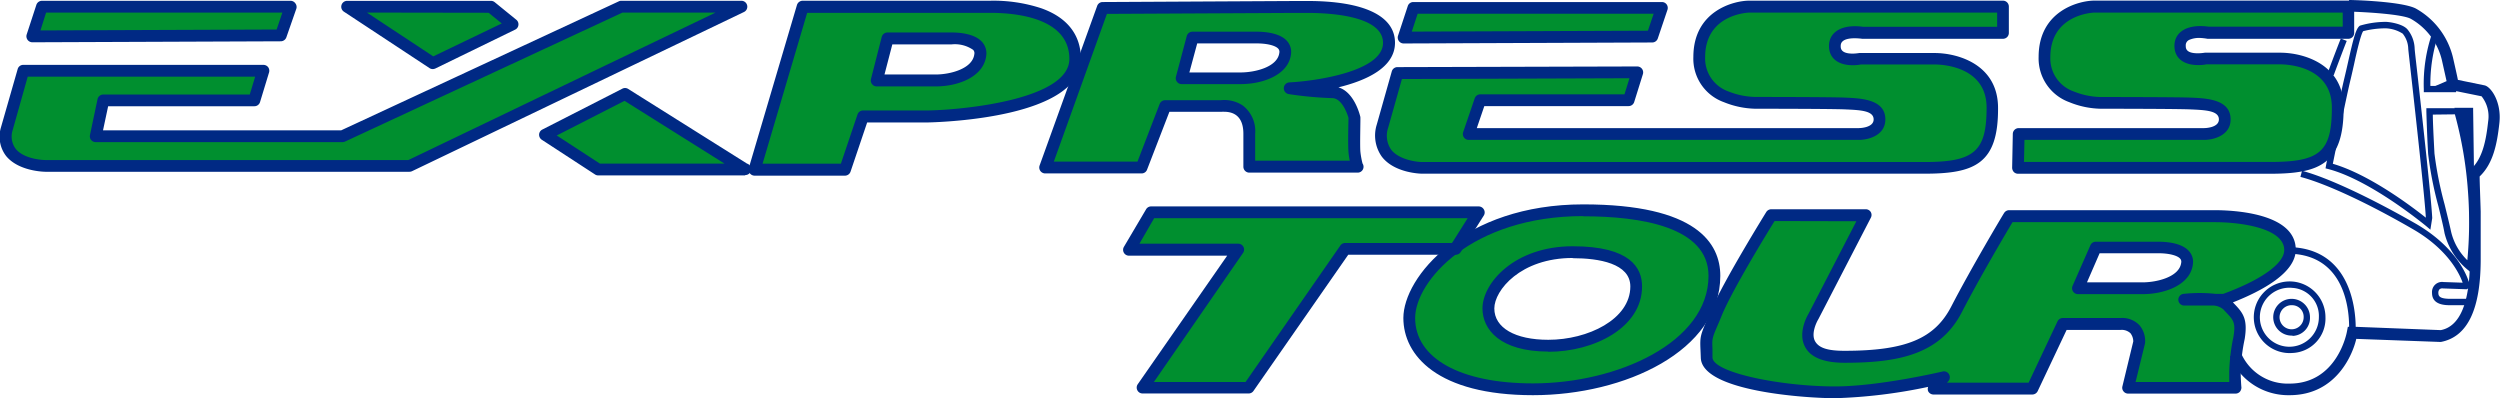
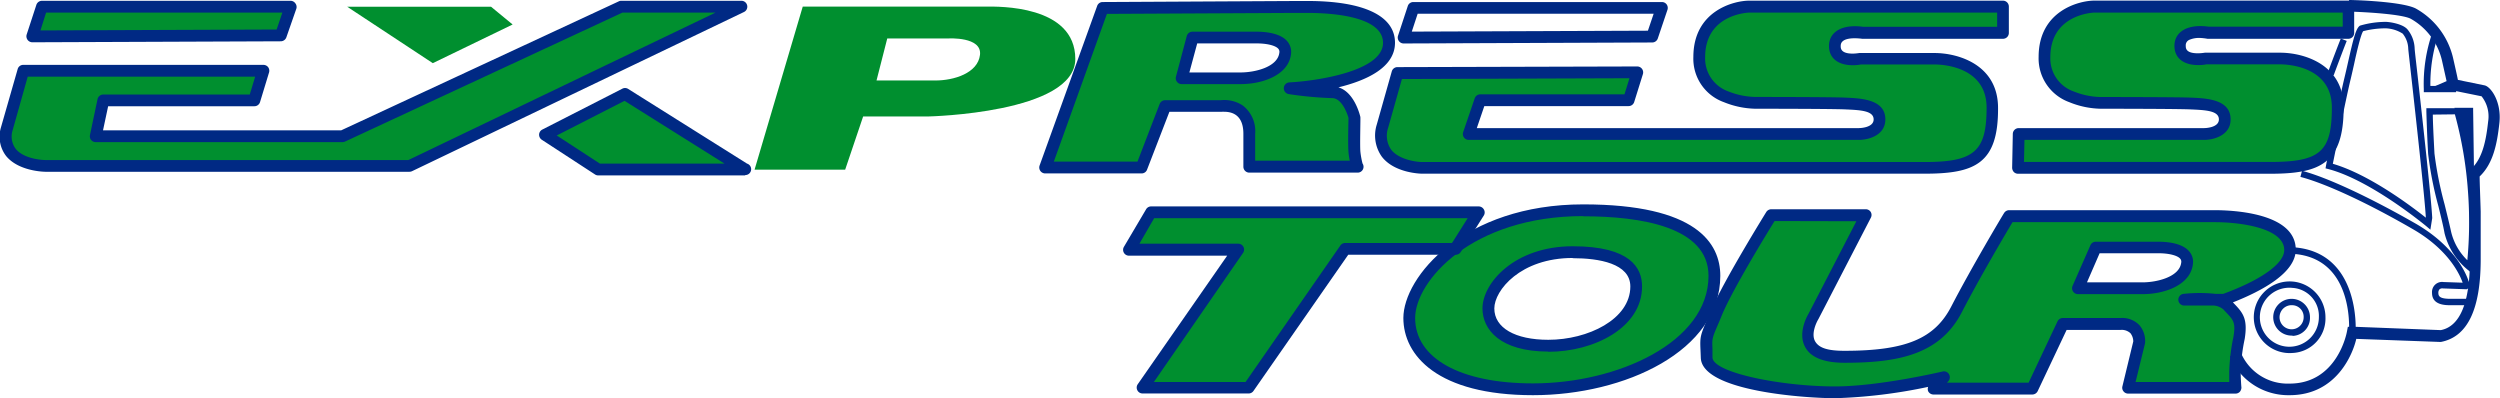
<svg xmlns="http://www.w3.org/2000/svg" viewBox="0 0 379.57 60.46">
  <defs>
    <style>.cls-1,.cls-2{fill:#008f2f;}.cls-1{fill-rule:evenodd;}.cls-3{fill:#002984;}</style>
  </defs>
  <title>Asset 14</title>
  <g id="Layer_2" data-name="Layer 2">
    <g id="Capa_1" data-name="Capa 1">
      <path class="cls-1" d="M318.2,37.6h9.06s5.12-.3,4.8,2.4-4,3.77-6.77,3.77h-9.8l2.71-6.17Zm-49.27-4.94h14.35L275.33,48s-3.81,6.12,4.75,6.12,14-1.42,17-7.25,7.95-14.1,7.95-14.1H335.9s11.77-.28,11.77,5.13c0,3.84-8.05,6.83-10,7.54h-6.09s5.16-.71,6.61.85,2.27,2,1.75,5a29,29,0,0,0-.62,5.13c0,1.14.11,2.42.11,2.42H323.11L324.76,52A2.54,2.54,0,0,0,322,49.17H313.2L308.56,59h-15l1.54-1.71s-9.59,2.28-16.51,2.28-19.4-1.7-19.5-5.27-.41-2.41,1.55-7,8.25-14.66,8.25-14.66Z" />
      <path class="cls-2" d="M240.38,32C223.05,32,214,42.2,214,48.31s6.19,10.82,18.79,10.82S260.3,53,260.3,41.91C260.3,37.93,257.72,32,240.38,32Zm-5.3,20.57c-6.09,0-9.09-2.46-9.09-5.66s4.39-8.55,12.79-8.55,9.64,3.12,9.64,5.21C248.42,49.32,241.18,52.52,235.08,52.52Z" />
      <polygon class="cls-2" points="171.41 37.93 174.72 32.23 224.46 32.23 220.95 37.78 204.23 37.78 189.58 58.85 173.48 58.85 188.03 37.93 171.41 37.93 171.41 37.93" />
      <polygon class="cls-2" points="42.63 5.38 44.1 1.01 6.38 1.01 4.9 5.52 42.63 5.38 42.63 5.38" />
      <path class="cls-2" d="M3.53,10.74H40l-1.37,4.5H15.69l-1.15,5.45H52L94.31,1h18.26L62.15,25.19H6.9s-7.16-.07-5.84-5.66l2.47-8.79Z" />
      <polygon class="cls-2" points="77.83 3.72 74.55 1.02 52.71 1.02 65.71 9.59 77.83 3.72 77.83 3.72" />
      <polygon class="cls-2" points="82.75 20.47 94.86 14.28 113.09 25.73 90.81 25.73 82.75 20.47 82.75 20.47" />
-       <polygon class="cls-2" points="250.85 5.55 252.32 1.2 214.59 1.2 213.11 5.7 250.85 5.55 250.85 5.55" />
      <path class="cls-2" d="M134.75,5.84H144s5.12-.31,4.79,2.49-4,3.89-6.76,3.89h-8.95l1.63-6.38ZM114.57,25.76h13.75l2.73-8.08H141s22.26-.49,22.26-8.73S151.45,1,149.82,1H121.88l-7.31,24.74Z" />
      <path class="cls-2" d="M181.05,5.71h9.28s5.13-.3,4.8,2.41-4,3.76-6.76,3.76h-9l1.63-6.17ZM167.42,1.2l-8.74,24.23h14.63l3.6-9.32h8.51s4.26-.61,4.26,4.21v5h16.39a12.15,12.15,0,0,1-.44-2.26c-.11-1.2,0-5.11,0-5.11S204.74,14,202.24,14a54.91,54.91,0,0,1-6.44-.6s15.06-.75,15.06-6.92-13.2-5.41-14.19-5.41l-29.25.15Z" />
      <path class="cls-2" d="M248.58,11l-1.31,4.24H224.72L223,20.35h59.25s3.14,0,3.14-2.22-3-2.32-5.25-2.42-13.58-.09-13.58-.09-8.54.1-8.54-6.95S264.78,1,265.59,1h38.53V5H282.73s-4.15-.71-4.15,2,3.93,1.91,3.93,1.91h11.25s8.75-.1,8.75,7.45-2.62,9.16-10.29,9.16H215.89s-7.52-.1-6-6.34l2.27-8L248.58,11Z" />
      <path class="cls-2" d="M306.5,20.35h28.15s3.13,0,3.13-2.22-3-2.32-5.25-2.41-13.57-.1-13.57-.1-8.54.1-8.54-6.95S317.21,1,318,1h38.53V5H335.16S331,4.24,331,7s3.94,1.91,3.94,1.91h11.24s8.75-.1,8.75,7.45-2.62,9.16-10.29,9.16H306.39l.11-5.13Z" />
      <path class="cls-3" d="M347.62,60a9.63,9.63,0,0,1-9.07-5.88l1.66-.6a7.72,7.72,0,0,0,7.41,4.72c7.17,0,8.66-7.57,8.71-7.9l.14-.72h1.23l12.88.5C373.47,49.57,375,46,375,39.49c0-2.17,0-5.34-.05-7.34s-.18-5.73-.18-5.73V26l.32-.28c1.82-1.54,2.37-4.41,2.68-7.28a4.9,4.9,0,0,0-1-3.82l-4.48-.91-2.76-.56,1.93-.83c-.11-.5-.31-1.39-.67-3A9.8,9.8,0,0,0,366,2.84c-1.29-.66-6.42-1-9.35-1.08l0-1.76c.82,0,8,.22,10.11,1.28A11.6,11.6,0,0,1,372.49,9c.34,1.49.56,2.47.69,3.13l4,.82c1,.16,2.65,2.52,2.3,5.71s-.94,6.17-3,8.13c0,1,.12,3.74.16,5.35,0,2,0,5.2,0,7.2,0,7.63-2,11.81-6.06,12.58l-12.83-.47C357.26,53.62,354.82,60,347.62,60Z" />
      <path class="cls-3" d="M348.07,53.59a5.44,5.44,0,1,1,5-5.43A5.23,5.23,0,0,1,348.07,53.59Zm0-9.88a4.48,4.48,0,1,0,4,4.45A4.27,4.27,0,0,0,348.07,43.71Zm0,7.24a2.79,2.79,0,1,1,2.65-2.79A2.73,2.73,0,0,1,348.07,51Zm0-4.61a1.83,1.83,0,1,0,1.69,1.82A1.76,1.76,0,0,0,348.07,46.34Zm9.58,4-1-.07c0-.45.67-11.05-8.43-11.72l.07-1C358.39,38.32,357.65,50.22,357.65,50.34Zm17.75-4h-3.32c-.78,0-2.83,0-2.83-1.86A1.53,1.53,0,0,1,371,42.82l2.9.1c-.41-1.17-2.09-5-7.63-8.17-6.92-4-13.26-6.92-17-7.89l.24-.93c3.8,1,10.23,4,17.22,8,6,3.46,7.72,7.63,8.1,8.84a1.19,1.19,0,0,1,.93,0,.73.73,0,0,1,.31.67A21.9,21.9,0,0,1,375.5,46Zm-4.57-2.56a.7.7,0,0,0-.44.14.78.78,0,0,0-.18.56c0,.56.32.89,1.87.89h2.57c.13-.49.32-1.22.4-1.69a2.3,2.3,0,0,0-.43.18l-.11.06-3.62-.13Zm4.46-2.32-.65-.52a10.52,10.52,0,0,1-3.49-5.53c-.19-1.09-.56-2.57-.94-4.13a54.35,54.35,0,0,1-1.55-7.92c-.18-3.08-.27-6.4-.27-6.43l0-.5h5l.1.34a59.75,59.75,0,0,1,2.16,12.46,56.87,56.87,0,0,1-.23,11.4ZM369.37,17.4c0,1,.12,3.54.25,5.91A54.68,54.68,0,0,0,371.15,31c.39,1.59.76,3.08,1,4.2a8.88,8.88,0,0,0,2.46,4.31,61.72,61.72,0,0,0,.11-10.26,60.18,60.18,0,0,0-2-11.89ZM369,34.87l-.65-.55c-.09-.07-8.37-6.95-14.84-8.65l-.43-.11.08-.45c0-.11,2.09-10.41,2.81-13.37.17-.7.34-1.45.51-2.21.84-3.73,1.23-5.28,1.84-5.64a14,14,0,0,1,3.85-.57h.06c.43,0,2.6.26,3.33,1.19a4.82,4.82,0,0,1,1.05,2.81c0,.26.18,1.75.42,3.89.75,6.74,2.14,19.28,2.25,21.9Zm-14.8-10c5.58,1.63,12.05,6.54,14.11,8.18-.11-2.48-1.49-15-2.24-21.72-.24-2.16-.41-3.65-.43-3.91a3.81,3.81,0,0,0-.84-2.31,5.11,5.11,0,0,0-2.62-.81,14,14,0,0,0-3.37.43c-.34.35-1,3.16-1.39,5-.17.76-.34,1.52-.51,2.23C356.27,14.56,354.6,22.85,354.19,24.86ZM372.9,14H368v-.48A23.81,23.81,0,0,1,369.28,5l.9.36A23.43,23.43,0,0,0,369,13.05h3v-.24l1,.07Zm-18.59-2.56-.91-.34s1.32-3.58,2-5.25l.9.36C355.63,7.89,354.32,11.42,354.31,11.46Z" />
      <polygon class="cls-3" points="375.49 16.61 375.49 16.37 372.65 16.37 375.14 25.89 375.62 25.83 375.49 16.61" />
      <path class="cls-3" d="M278.63,60.46c-4.27,0-20.24-1-20.4-6.14l-.05-1.25c-.09-2,0-2.2,1.15-4.89l.52-1.21c2-4.57,8.07-14.37,8.32-14.78a.91.91,0,0,1,.76-.42h14.35a.88.88,0,0,1,.76.43.9.9,0,0,1,0,.87l-7.95,15.37c-.37.61-1.12,2.28-.51,3.37s2.08,1.45,4.47,1.45c9.3,0,13.7-1.83,16.23-6.77,3-5.8,7.92-14.06,8-14.15a.9.9,0,0,1,.77-.43H336.2c2.9,0,12.36.43,12.36,6,0,3.47-5,6.21-9.54,8l.26.27c1.32,1.38,2,2.31,1.53,5.27a27.94,27.94,0,0,0-.61,5c0,1.1.1,2.34.11,2.35a1,1,0,0,1-.24.68.88.88,0,0,1-.65.28H323.11a.88.88,0,0,1-.7-.34.86.86,0,0,1-.17-.76l1.65-6.82h0a2.06,2.06,0,0,0-.43-1.25,1.94,1.94,0,0,0-1.49-.5h-8.2l-4.4,9.31a.92.92,0,0,1-.81.5h-15a.91.91,0,0,1-.82-.52,1,1,0,0,1,0-.64A78.92,78.92,0,0,1,278.63,60.46Zm-9.2-26.9c-1.21,1.95-6.25,10.19-7.93,14.12L261,48.9c-1.07,2.46-1.07,2.46-1,4.09l0,1.28c.07,2.33,10.47,4.4,18.61,4.4,6.73,0,16.21-2.24,16.31-2.26a.88.88,0,0,1,1,.42.91.91,0,0,1-.11,1.05l-.2.22H308l4.39-9.31a.91.91,0,0,1,.81-.51H322a3.6,3.6,0,0,1,2.83,1.1,3.7,3.7,0,0,1,.85,2.73L324.24,58h14.22c0-.45,0-1,0-1.53a29.39,29.39,0,0,1,.63-5.28c.38-2.21,0-2.59-1.06-3.72l-.47-.5a2.59,2.59,0,0,0-1.44-.58h-4.51a.89.89,0,0,1-.12-1.77,23.25,23.25,0,0,1,4.95,0h1.1c5.81-2.13,9.27-4.62,9.27-6.65,0-3.35-6.64-4.24-10.57-4.24H305.56c-1.06,1.77-5.1,8.62-7.66,13.6-3.29,6.43-9.51,7.75-17.82,7.75-3.13,0-5.16-.8-6-2.38-1.23-2.23.46-5,.53-5.11l7.24-14Zm55.86,11.1h-9.8a.9.9,0,0,1-.82-1.25l2.71-6.17a.88.88,0,0,1,.82-.54h9.5c1.26,0,3.55.18,4.64,1.42a2.41,2.41,0,0,1,.6,2C332.57,43.24,328.72,44.66,325.29,44.66Zm-8.43-1.79h8.43c2.14,0,5.62-.8,5.88-3a.7.7,0,0,0-.16-.6c-.44-.5-1.74-.82-3.31-.82h-8.92Z" />
      <path class="cls-3" d="M4.9,6.42a.91.91,0,0,1-.85-1.18L5.52.74A.9.9,0,0,1,6.38.12H44.11a.89.89,0,0,1,.72.37A.9.9,0,0,1,45,1.3L43.48,5.66a.91.91,0,0,1-.84.61L4.9,6.42ZM7,1.91,6.14,4.62,42,4.48l.87-2.57Z" />
      <path class="cls-3" d="M62.15,26.08H6.9c-.17,0-4.11-.06-6-2.43a4.85,4.85,0,0,1-.75-4.33L2.68,10.5a.87.87,0,0,1,.85-.65H40a.9.9,0,0,1,.72.36.92.92,0,0,1,.13.79l-1.37,4.5a.89.89,0,0,1-.85.63H16.42l-.78,3.66H51.8L93.94.21a.78.78,0,0,1,.37-.09h18.26a.89.89,0,0,1,.87.7.89.89,0,0,1-.48,1L62.54,26A1,1,0,0,1,62.15,26.08ZM4.21,11.64,1.92,19.77a3.13,3.13,0,0,0,.43,2.78C3.45,24,6,24.29,6.91,24.3H62L108.64,1.91H94.51L52.37,21.5a1,1,0,0,1-.37.08H14.54a.89.89,0,0,1-.88-1.08l1.15-5.45a.9.9,0,0,1,.88-.7H37.92l.82-2.71Z" />
-       <path class="cls-3" d="M65.71,10.49a.89.89,0,0,1-.5-.15l-13-8.57a.89.89,0,0,1-.36-1,.89.89,0,0,1,.85-.64H74.55a.91.91,0,0,1,.57.21L78.39,3a.89.89,0,0,1,.32.8.87.87,0,0,1-.5.7L66.1,10.4A1.1,1.1,0,0,1,65.71,10.49Zm-10-8.58L65.78,8.56l10.4-5-2-1.62Z" />
      <path class="cls-3" d="M113.14,26.63H90.82a.84.84,0,0,1-.49-.15l-8.07-5.26a.92.92,0,0,1-.41-.8.9.9,0,0,1,.49-.75l12.12-6.19a.89.89,0,0,1,.88,0l18.08,11.36a.89.89,0,0,1-.28,1.74ZM91.08,24.84H110L94.82,15.31,84.53,20.57Z" />
      <path class="cls-3" d="M213.11,6.6a.9.9,0,0,1-.85-1.18l1.48-4.5a.88.88,0,0,1,.85-.61h37.73a.88.88,0,0,1,.73.37.91.91,0,0,1,.12.8L251.7,5.84a.9.9,0,0,1-.85.61l-37.73.15Zm2.13-4.51-.89,2.71,35.85-.14.87-2.57Z" />
-       <path class="cls-3" d="M128.32,26.67H114.57a.91.91,0,0,1-.73-.37.92.92,0,0,1-.15-.8L121,.76a.92.92,0,0,1,.88-.65h28.43a23.29,23.29,0,0,1,7.8,1.15c3.95,1.4,6,4.06,6,7.69,0,8.87-20.78,9.58-23.15,9.64h-9.3l-2.52,7.46A.9.9,0,0,1,128.32,26.67Zm-12.54-1.82h11.89l2.52-7.46a.9.9,0,0,1,.86-.62H141c5.93-.13,21.36-1.8,21.36-7.82s-7.54-7-12-7H122.55Zm26.29-11.73h-8.95a.89.89,0,0,1-.72-.35.91.91,0,0,1-.16-.78l1.63-6.38a.92.92,0,0,1,.88-.68h9.73c1.25,0,3.52.19,4.63,1.44a2.59,2.59,0,0,1,.63,2.07C149.36,11.66,145.5,13.12,142.07,13.12Zm-7.78-1.81h7.78c2.13,0,5.6-.84,5.86-3.09a.72.72,0,0,0-.18-.65,4.88,4.88,0,0,0-3.27-.83h-9Z" />
      <path class="cls-3" d="M173.31,26.33H158.68a.9.9,0,0,1-.84-1.2L166.58.9a.88.88,0,0,1,.83-.59L197,.15c.33,0,.86,0,1.51,0,8.57,0,13.29,2.26,13.29,6.34,0,3.79-4.4,5.75-8.59,6.77,2.46.74,3.29,4.32,3.33,4.49s-.08,4.09,0,5.23a12.34,12.34,0,0,0,.33,1.84.89.89,0,0,1-.76,1.39H189.68a.9.9,0,0,1-.9-.9v-5c0-2.76-1.58-3.34-2.91-3.34a1.41,1.41,0,0,0-.32,0h-8l-3.38,8.75A.88.88,0,0,1,173.31,26.33ZM160,24.54H172.7l3.37-8.76a.91.91,0,0,1,.84-.57h8.48a5.05,5.05,0,0,1,3.31.82,4.89,4.89,0,0,1,1.87,4.29v4.07h14.36a10.87,10.87,0,0,1-.19-1.28c-.11-1.23,0-5,0-5.21h0s-.81-3-2.49-3a55.9,55.9,0,0,1-6.57-.61.9.9,0,0,1-.76-.93.89.89,0,0,1,.84-.85c4-.2,14.22-1.67,14.22-6,0-4.1-8-4.55-11.5-4.55-.64,0-1.14,0-1.46,0h-.34l-28.62.15Zm28.41-11.77h-9a.87.87,0,0,1-.71-.35.88.88,0,0,1-.16-.77l1.64-6.17a.9.9,0,0,1,.86-.67h9.72c1.27,0,3.56.18,4.65,1.42a2.48,2.48,0,0,1,.6,2C195.64,11.35,191.79,12.77,188.37,12.77ZM180.58,11h7.79c2.13,0,5.61-.8,5.87-3a.7.7,0,0,0-.16-.6c-.44-.5-1.74-.81-3.31-.81h-9Z" />
      <path class="cls-3" d="M292.22,26.37H215.89c-.18,0-4.16-.08-6.08-2.57a5.53,5.53,0,0,1-.78-4.88l2.28-8.07a.89.89,0,0,1,.86-.66l36.41-.1h0a.9.9,0,0,1,.86,1.16l-1.32,4.23a.89.89,0,0,1-.85.63H225.36l-1.14,3.34h58s2.25,0,2.25-1.32-2-1.42-4.32-1.52-13.5-.1-13.62-.1h0a13.39,13.39,0,0,1-4.8-1,7,7,0,0,1-4.63-6.86c0-7,6.13-8.55,8.49-8.55h38.53A.9.9,0,0,1,305,1V5a.89.89,0,0,1-.89.89H282.73a8.7,8.7,0,0,0-1.12-.08c-2.14,0-2.14.9-2.14,1.2s0,1.13,1.82,1.13a7,7,0,0,0,1-.09l11.42,0c3.59,0,9.65,1.76,9.65,8.34C303.41,24.87,299.8,26.37,292.22,26.37ZM212.85,12l-2.09,7.4a3.74,3.74,0,0,0,.46,3.33c1.17,1.5,3.77,1.86,4.68,1.87h76.32c7.55,0,9.4-1.62,9.4-8.26,0-6.37-7-6.55-7.85-6.55H282.54a6.1,6.1,0,0,1-1.25.11c-2.26,0-3.6-1.1-3.6-2.92s1.46-3,3.92-3a8.73,8.73,0,0,1,1.27.09h20.34V1.91H265.59c-.07,0-6.7.19-6.7,6.76a5.3,5.3,0,0,0,3.55,5.22,11.67,11.67,0,0,0,4.07.83c.57,0,11.38,0,13.64.1,2.48.11,6.1.27,6.1,3.31,0,2.46-2.63,3.11-4,3.11H223a.89.89,0,0,1-.85-1.18l1.75-5.13a.91.91,0,0,1,.85-.61h21.89l.76-2.44Z" />
      <path class="cls-3" d="M344.64,26.38H306.39a.91.91,0,0,1-.64-.27,1,1,0,0,1-.25-.65l.1-5.13a.9.9,0,0,1,.9-.88h28.15s2.24,0,2.24-1.32-2-1.42-4.35-1.52-13.47-.1-13.58-.1h0a13.21,13.21,0,0,1-4.79-1,7.06,7.06,0,0,1-4.65-6.87c0-7,6.13-8.55,8.49-8.55h38.53a.9.9,0,0,1,.89.9V5a.89.89,0,0,1-.89.89H335.16A8.91,8.91,0,0,0,334,5.76a3.76,3.76,0,0,0-1.58.28.9.9,0,0,0-.56.92c0,.34,0,1.13,1.82,1.13A7,7,0,0,0,334.76,8l11.42,0c3.59,0,9.65,1.76,9.65,8.34C355.83,24.87,352.22,26.38,344.64,26.38ZM307.3,24.59h37.34c7.64,0,9.4-1.55,9.4-8.27,0-6.37-7-6.55-7.84-6.55H335a6.21,6.21,0,0,1-1.25.11c-2.26,0-3.61-1.09-3.61-2.92s1.47-3,3.93-3a8.56,8.56,0,0,1,1.27.09h20.35V1.91H318c-.07,0-6.7.19-6.7,6.76a5.3,5.3,0,0,0,3.56,5.22,11.51,11.51,0,0,0,4.07.84c.57,0,11.37,0,13.63.09,2.46.1,6.11.25,6.11,3.31,0,2.46-2.64,3.11-4,3.11H307.37Z" />
      <path class="cls-3" d="M232.75,60c-14.51,0-19.68-6.05-19.68-11.72,0-6.19,9.12-17.25,27.31-17.25,17.2,0,20.81,5.9,20.81,10.85C261.19,53.25,246.72,60,232.75,60Zm7.63-27.19c-17,0-25.52,9.92-25.52,15.47,0,6.12,6.85,9.93,17.89,9.93,12.82,0,26.65-6.24,26.65-16.33C259.4,34.42,249.06,32.84,240.38,32.84Zm-5.3,20.57c-7.36,0-10-3.38-10-6.55,0-3.86,4.88-9.44,13.69-9.44s10.54,3.31,10.54,6.1C249.32,49.71,242.08,53.41,235.08,53.41Zm3.7-14.21c-7.93,0-11.9,4.92-11.9,7.66,0,2.94,3.15,4.76,8.2,4.76,6,0,12.45-3.1,12.45-8.1C247.53,40,242.77,39.2,238.78,39.2Z" />
      <path class="cls-3" d="M189.58,59.74h-16.1a.88.88,0,0,1-.79-.47.89.89,0,0,1,.05-.93l13.58-19.52H171.41a.89.89,0,0,1-.77-1.34L174,31.79a.88.88,0,0,1,.77-.45h49.74a.91.91,0,0,1,.78.46.88.88,0,0,1,0,.91l-3.51,5.55a.89.89,0,0,1-.75.42H204.7L190.31,59.36A.89.89,0,0,1,189.58,59.74ZM175.19,58h13.92L203.5,37.28a.9.9,0,0,1,.73-.39h16.23l2.37-3.76h-47.6L173,37H188a.89.89,0,0,1,.73,1.4Z" />
    </g>
  </g>
</svg>